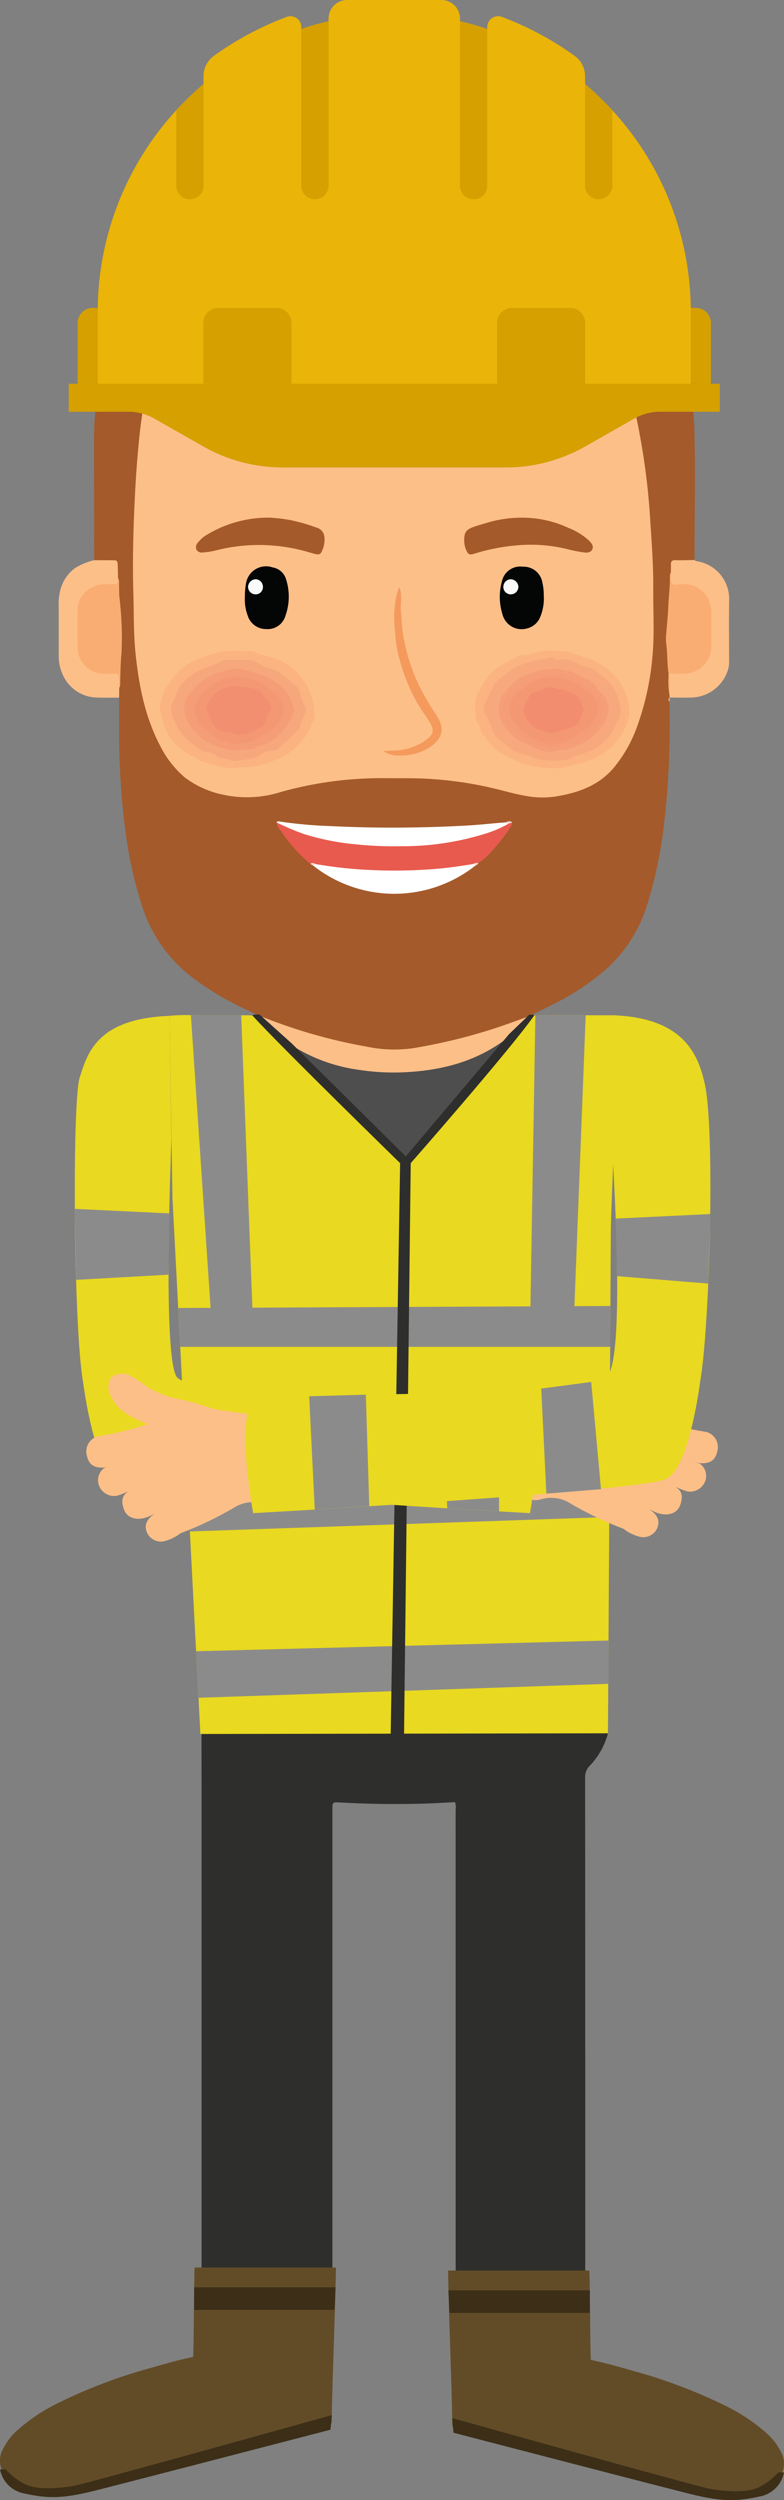
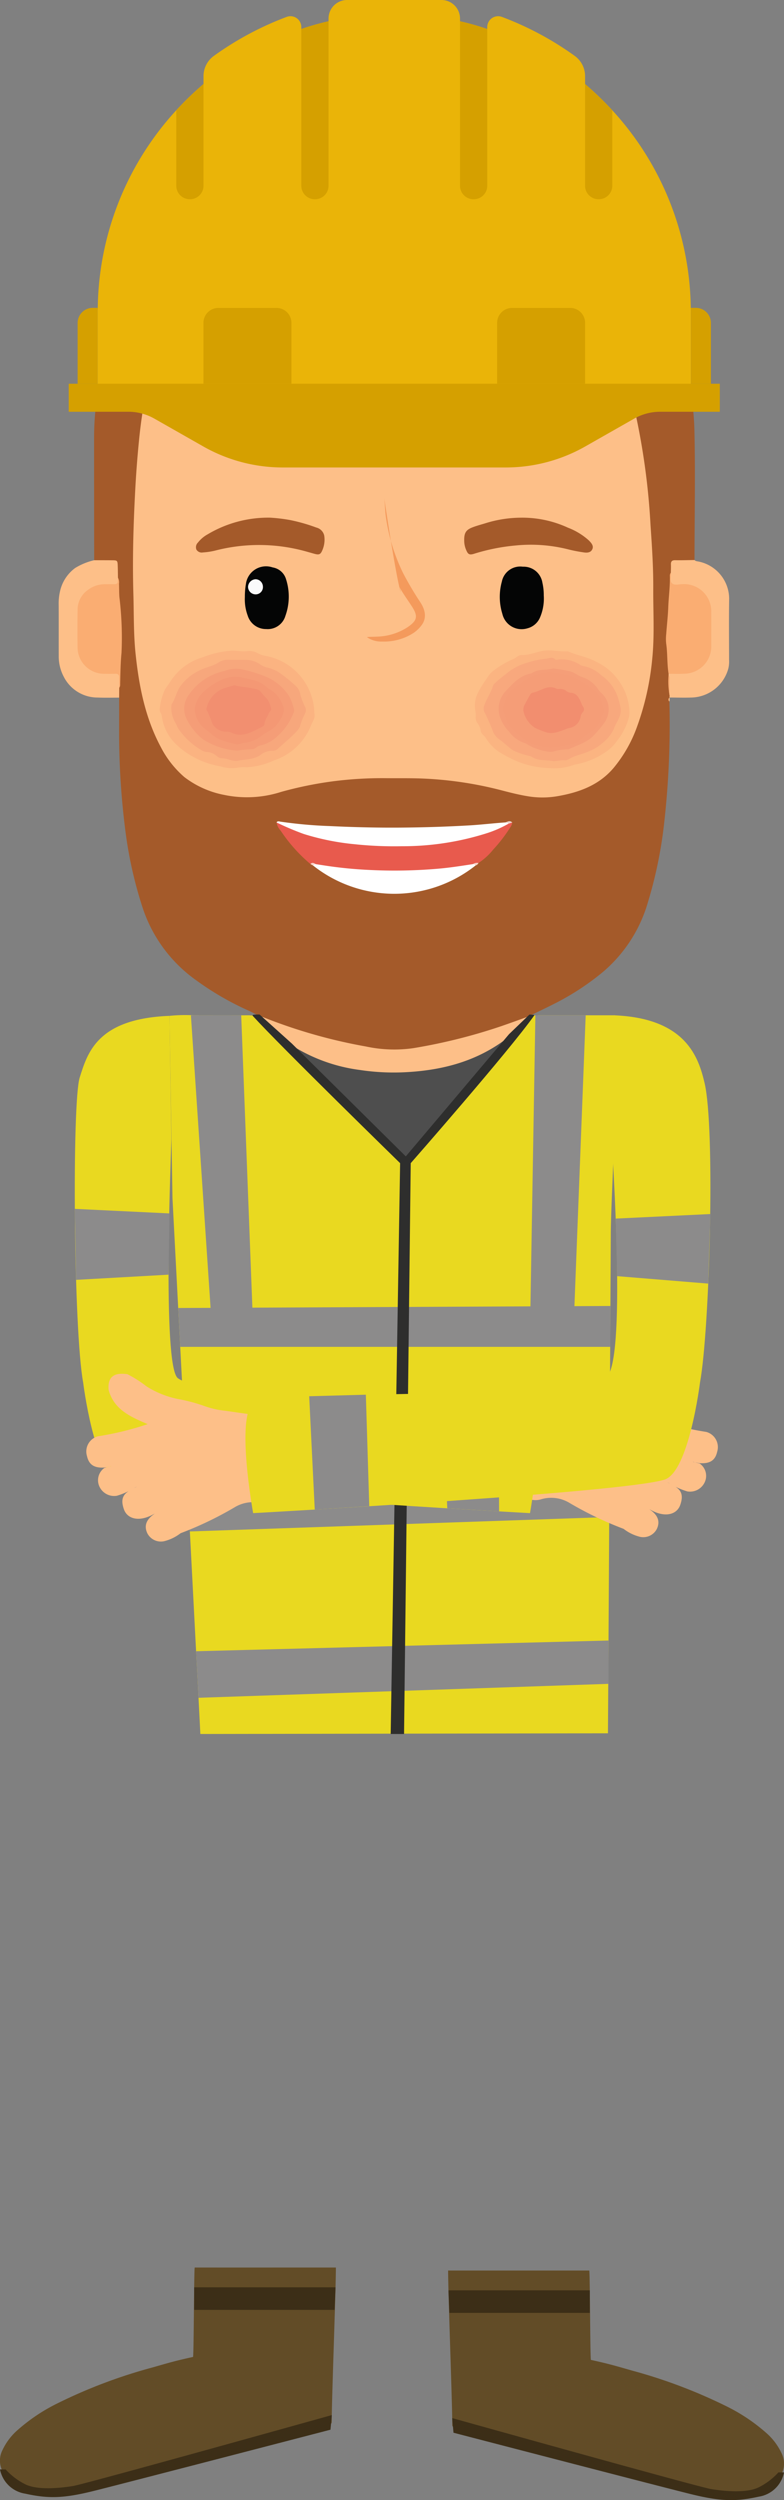
<svg xmlns="http://www.w3.org/2000/svg" id="Group_5643" data-name="Group 5643" width="134.511" height="428.572" viewBox="0 0 134.511 428.572">
  <rect x="0" y="0" width="134.511" height="428.572" fill="#808080" stroke="none" />
  <path id="Path_37" data-name="Path 37" d="M3150.415,1300.338c-.5.875-21.988,30.167-21.988,30.167l-23.09-32.8,12.659,1.9,21.272-1.9,8.736-2.649Z" transform="translate(-3060.578 -1119.334)" fill="#4e4e4e" />
  <path id="Path_38" data-name="Path 38" d="M3197.977,1314.513c.006-7.422.159-14.847-.016-22.266-.258-10.926-4.553-20.176-12.309-27.812a47.959,47.959,0,0,0-21.608-12.11,101.32,101.32,0,0,0-14.13-3,91.951,91.951,0,0,0-13.046-.541c-3.821.079-7.617.447-11.419.782a18.349,18.349,0,0,1-6.436-.326,6.4,6.4,0,0,1-4.87-4.575,4.338,4.338,0,0,1,.469-3.632c-.3-.241-.462.062-.634.184-7.555,5.32-12.428,12.4-14.014,21.586a22.05,22.05,0,0,0,.368,9.218,2.262,2.262,0,0,1-.289,1.816,38.257,38.257,0,0,0-4.958,16.28c-.084,1.19-.125,2.374-.121,3.561q0,10.432.017,20.864c.736.558,1.589.281,2.391.314,1.283.059,1.323.065,1.349,1.348a7.9,7.9,0,0,0,.093,1.394,31.814,31.814,0,0,1,.261,4.283c.247,3.456.643,6.924.107,10.4-.206,1.343.167,2.723-.15,4.071a2.067,2.067,0,0,0,.232,1.751q0,2.536-.005,5.07a132.056,132.056,0,0,0,1.116,18.079,71.415,71.415,0,0,0,2.966,13.014,24.729,24.729,0,0,0,9.111,12.266,49.693,49.693,0,0,0,9.036,5.232c.457.207.9.448,1.346.674a1.573,1.573,0,0,0,.955.677,86.093,86.093,0,0,0,21.028,5.567,18.23,18.23,0,0,0,5.371-.278,90.612,90.612,0,0,0,19-5.292,1.47,1.47,0,0,0,.952-.683c1.226-.6,2.461-1.181,3.679-1.8a44.152,44.152,0,0,0,8.4-5.462,24.572,24.572,0,0,0,7.759-11.969,74.94,74.94,0,0,0,2.685-12.651,151.1,151.1,0,0,0,1.006-21.779.853.853,0,0,1,.017-.674l.005-.017a.548.548,0,0,0,.178-.5,31.2,31.2,0,0,1-.062-3.331c.006-.131.006-.258.009-.385-.213-1.68-.116-3.38-.363-5.054a17.8,17.8,0,0,1,.193-3.657c.159-2.8.312-5.595.513-8.385.224-1.884.224-1.875,2.226-1.906C3196.927,1314.85,3197.525,1315,3197.977,1314.513Z" transform="translate(-3078.821 -1218.512)" fill="#a45a2a" />
  <path id="Path_39" data-name="Path 39" d="M3139.963,1269.923c-.011-.64-.013-1.278-.034-1.918-.037-1.06-.042-1.062-1.06-1.068-1-.009-1.991-.009-2.986-.011a10.984,10.984,0,0,0-3.266,1.337,6.772,6.772,0,0,0-2.614,4.079,9.318,9.318,0,0,0-.211,2.249c.017,2.915,0,5.833.009,8.75a7.432,7.432,0,0,0,.846,3.527,6.5,6.5,0,0,0,5.845,3.6c1.223.051,2.447.014,3.674.017l.014-1.68a3.477,3.477,0,0,0,.079-1.28c.011-1.377-.034-1.417-1.458-1.442-.5-.008-1.009.017-1.51-.037a4.222,4.222,0,0,1-3.943-4.357q-.073-2.97,0-5.94a4.291,4.291,0,0,1,4.37-4.394c.36-.017.723,0,1.08-.014C3140.029,1271.3,3140.116,1271.19,3139.963,1269.923Z" transform="translate(-3119.725 -1170.894)" fill="#fdbf88" />
  <path id="Path_40" data-name="Path 40" d="M3092.891,1286.416l0,.218c.25,1.153-.08,2.334.172,3.484l-.014.365c1.224.006,2.45.045,3.671.006a6.732,6.732,0,0,0,6.425-4.986,5.151,5.151,0,0,0,.124-1.5c0-3.493-.042-6.986.015-10.476a6.537,6.537,0,0,0-5.257-6.354c-.247-.051-.5-.043-.686-.258-1.1.014-2.2.053-3.306.031-.564-.012-.765.21-.742.748.017.462-.009.924-.015,1.385-.286,2.252-.286,2.252,1.909,2.289a4.374,4.374,0,0,1,4.708,4.626c.049,1.83.032,3.663.006,5.493a4.392,4.392,0,0,1-4.606,4.626C3094.489,1286.138,3093.633,1285.872,3092.891,1286.416Z" transform="translate(-2978.182 -1170.914)" fill="#fdbf88" />
  <path id="Path_41" data-name="Path 41" d="M3096.656,1275.241a.442.442,0,0,0-.017.674A1.365,1.365,0,0,0,3096.656,1275.241Z" transform="translate(-2981.796 -1155.655)" fill="#fdbf88" />
-   <path id="Path_42" data-name="Path 42" d="M3111.072,1337.751c1.278-.057,2.555-.045,3.833-.006,5.991-.065,11.985-.017,17.977-.02a1.624,1.624,0,0,1,1.207.36c.431.014.861.043,1.292.043q16.669,0,33.339.008c.42,0,.864-.13,1.258.147a12.784,12.784,0,0,1-3.136,5.581,2.731,2.731,0,0,0-.782,2.1q.03,48.73.017,97.46c0,.289,0,.578,0,.867-.015.728-.015.728-.847.819a1.306,1.306,0,0,1-.575.284c-5.247.116-10.493.034-15.74.036a1.539,1.539,0,0,1-1.008-.317c-.9-.011-1.8-.026-2.7-.028-1.359-.006-1.359,0-1.359-1.382q0-46.151-.006-92.3a3.034,3.034,0,0,0-.1-1.32c-1.751.085-3.5.2-5.26.252q-7.236.208-14.47-.193c-1.309-.071-1.312-.056-1.312,1.255v92.089c0,.289-.02.578.006.864.048.533-.108.776-.711.75-1.08-.042-2.162,0-3.24.009a2.136,2.136,0,0,1-1.535.337q-7.734.008-15.465,0c-.215-.031-.431-.04-.643-.073-.569-.082-.763-.479-.819-.986a13.98,13.98,0,0,1-.04-1.618q0-47.638,0-95.275c0-.434-.023-9.34-.006-9.77Z" transform="translate(-3065.67 -1041.16)" fill="#2e2e2d" />
  <path id="Path_43" data-name="Path 43" d="M3113.781,1370.423c-5.62,0-18.594,0-24.214,0,0,3.963.711,22.552.716,26.515,0,1.014,4.646,1.119,5.6,1.406,9.592,2.895,19.263,5.507,28.974,7.969,2.921.739,5.824,1.575,8.807,2.053.779.128,1.564.229,2.346.343a2.744,2.744,0,0,1,1.073.034l2.176-.022a19.779,19.779,0,0,0,4.006-.8,8.36,8.36,0,0,0,2.1-1.068,3.954,3.954,0,0,0,1.4-5.139,10.542,10.542,0,0,0-2.665-3.5,30.794,30.794,0,0,0-6.7-4.484,88.7,88.7,0,0,0-16.388-6.19c-2.9-.833-4-1.156-6.946-1.8C3113.937,1385.627,3113.909,1370.556,3113.781,1370.423Z" transform="translate(-3012.683 -981.204)" fill="#624c27" />
  <path id="Path_44" data-name="Path 44" d="M3100.666,1257.6a15.846,15.846,0,0,0-.8,2.988,87.5,87.5,0,0,0-1.368,9.057q-.434,4.347-.661,8.711c-.311,5.864-.479,11.731-.311,17.6.1,3.414.02,6.841.374,10.246.584,5.578,1.648,11.031,4.329,16.039a17.153,17.153,0,0,0,4.042,5.153,16.243,16.243,0,0,0,6.826,3.056,19.143,19.143,0,0,0,9.794-.518,64.833,64.833,0,0,1,8.864-1.81,65.644,65.644,0,0,1,9.042-.538c2.269.022,4.543-.029,6.807.082a64.332,64.332,0,0,1,13.187,2.026c1.459.379,2.92.748,4.413.991a15.2,15.2,0,0,0,5.154-.023c3.693-.649,7.09-1.887,9.6-4.878a23.35,23.35,0,0,0,3.98-7.009,46.9,46.9,0,0,0,2.6-11.538c.423-4.065.162-8.133.185-12.2.02-3.6-.219-7.2-.465-10.784a120.306,120.306,0,0,0-2.567-19.107,38.282,38.282,0,0,0-2.343-7.17,16.114,16.114,0,0,0-2.031-3.3,1.087,1.087,0,0,0-1.105-.445,88.508,88.508,0,0,0-17.752,3.929c-5.386,1.7-10.748,3.461-16.13,5.153a89.073,89.073,0,0,1-13.323,3.093,49.788,49.788,0,0,1-11.09.431,27.115,27.115,0,0,1-15.368-5.612,23.559,23.559,0,0,1-2.966-2.827C3101.335,1258.108,3101.145,1257.734,3100.666,1257.6Z" transform="translate(-3074.644 -1194.188)" fill="#fdbf88" />
  <path id="Path_45" data-name="Path 45" d="M3105.089,1294.559a15.555,15.555,0,0,0,4.363,4.277,28.658,28.658,0,0,0,12.563,4.83,38.934,38.934,0,0,0,8.175.376c5.955-.34,11.566-1.781,16.49-5.334a22.326,22.326,0,0,0,3.578-3.272,2.474,2.474,0,0,0,.608-.884c-1.523.544-3.04,1.1-4.569,1.626a95.429,95.429,0,0,1-15.045,3.756,23.152,23.152,0,0,1-8.144-.286,90.075,90.075,0,0,1-17.6-5.011A2.215,2.215,0,0,0,3105.089,1294.559Z" transform="translate(-3060.33 -1120.259)" fill="#fdbf88" />
  <path id="Path_46" data-name="Path 46" d="M3140.667,1289.791a10.939,10.939,0,0,0,2.538-2.317,25.532,25.532,0,0,0,2.89-3.754,1.793,1.793,0,0,0,.371-.884c-.314-.161-.586.031-.873.1a38.078,38.078,0,0,1-13.617,3.447,58.373,58.373,0,0,1-20.1-1.521,53.387,53.387,0,0,1-5.034-1.912c-.264-.1-.519-.269-.819-.119a2.739,2.739,0,0,0,.708,1.411,26.994,26.994,0,0,0,5.1,5.717c.447-.108.773.241,1.17.32a43.356,43.356,0,0,0,6.411.884,74.561,74.561,0,0,0,9.813.218,56.466,56.466,0,0,0,10.388-1.133C3139.967,1290.091,3140.318,1289.943,3140.667,1289.791Z" transform="translate(-3058.577 -1141.85)" fill="#e85a4d" />
  <path id="Path_47" data-name="Path 47" d="M3094.43,1285.016c.9,0,1.8.037,2.7-.014a4.673,4.673,0,0,0,4.626-4.572c-.009-1.977.019-3.958-.009-5.935a4.651,4.651,0,0,0-4.909-4.844c-.629-.014-1.408.295-1.859-.193-.394-.43-.07-1.178-.161-1.779a.863.863,0,0,0-.17.609c.051,1.762-.207,3.507-.272,5.263-.056,1.538-.238,3.071-.348,4.606a7.724,7.724,0,0,0-.018,1.612C3094.269,1281.512,3094.147,1283.28,3094.43,1285.016Z" transform="translate(-2979.721 -1169.514)" fill="#faad72" />
  <path id="Path_48" data-name="Path 48" d="M3136.606,1267.984c-.008.179-.028.36-.025.538.012.411-.187.584-.589.578-.538-.009-1.076.006-1.614,0a4.816,4.816,0,0,0-2.989,1.023,4.156,4.156,0,0,0-1.708,3.433c-.034,2.153-.042,4.308,0,6.462a4.538,4.538,0,0,0,4.485,4.436c.683.017,1.366.009,2.048,0a.51.51,0,0,1,.589.584c0,.611.013,1.221.022,1.83a.932.932,0,0,0,.161-.609c.04-1.788.054-3.575.229-5.363a57.352,57.352,0,0,0-.366-9.617c-.05-.751-.037-1.5-.065-2.258A1.647,1.647,0,0,0,3136.606,1267.984Z" transform="translate(-3116.368 -1168.954)" fill="#faad72" />
  <path id="Path_49" data-name="Path 49" d="M3106.26,1282.916a47.931,47.931,0,0,0,4.654,1.974,42.63,42.63,0,0,0,8.75,1.76,64.752,64.752,0,0,0,8.079.343,47.71,47.71,0,0,0,14.849-2.312,19.53,19.53,0,0,0,3.439-1.535c.009-.416-.249-.289-.473-.235-2.116.139-4.218.4-6.334.518q-5.494.314-10.988.365c-4.278.048-8.555-.048-12.827-.255a76.616,76.616,0,0,1-8.473-.757C3106.708,1282.746,3106.436,1282.627,3106.26,1282.916Z" transform="translate(-3058.813 -1141.933)" fill="#fff" />
  <path id="Path_50" data-name="Path 50" d="M3135.678,1285.363c-1.949.3-3.9.609-5.858.779a86.6,86.6,0,0,1-12.15.213,72.054,72.054,0,0,1-7.484-.756c-.5-.079-.992-.15-1.488-.227-.249-.108-.476-.173-.453.238a22.458,22.458,0,0,0,27.88-.014C3136.151,1285.179,3135.91,1285.281,3135.678,1285.363Z" transform="translate(-3054.527 -1137.239)" fill="#fff" />
  <path id="Path_51" data-name="Path 51" d="M3096.691,1277.36q.01-1.393.017-2.788a.82.82,0,0,0-.189-.7A13.142,13.142,0,0,0,3096.691,1277.36Z" transform="translate(-2981.813 -1158.156)" fill="#faad72" />
  <path id="Path_52" data-name="Path 52" d="M3106.025,1282.925c.164.062.371.045.473.235l.669-.224C3106.787,1282.557,3106.4,1282.758,3106.025,1282.925Z" transform="translate(-3019.278 -1141.948)" fill="#edd5ce" />
  <path id="Path_53" data-name="Path 53" d="M3118.382,1285.7c.094-.19.283-.2.453-.238-.3-.2-.6-.36-.91-.023Z" transform="translate(-3064.664 -1137.325)" fill="#f9d5cb" />
  <path id="Path_54" data-name="Path 54" d="M3108.071,1285.445c.164.048.354.046.448.232a.719.719,0,0,0,.49-.416A1.164,1.164,0,0,0,3108.071,1285.445Z" transform="translate(-3026.92 -1137.321)" fill="#f7d1c5" />
  <path id="Path_55" data-name="Path 55" d="M3144.549,1283.22a10.2,10.2,0,0,0-8.286-9.909,4.463,4.463,0,0,1-1.512-.519,2.857,2.857,0,0,0-1.763-.309c-.889.113-1.759-.107-2.651-.082a16.689,16.689,0,0,0-4.975,1.144,9.772,9.772,0,0,0-5.348,3.892c-.366.572-.783,1.113-1.139,1.689a11.144,11.144,0,0,0-.866,3.286.955.955,0,0,0,.152.615,2.194,2.194,0,0,1,.216.606,8.174,8.174,0,0,0,2.17,4.544,13.377,13.377,0,0,0,3.012,2.312,14.548,14.548,0,0,0,4.923,1.75,6.124,6.124,0,0,0,3.064.193,5.56,5.56,0,0,1,1.361-.042,12.833,12.833,0,0,0,4.728-1.179,10.338,10.338,0,0,0,6.312-5.935C3144.226,1284.54,3144.748,1283.9,3144.549,1283.22Z" transform="translate(-3090.612 -1160.863)" fill="#fbb381" />
  <path id="Path_56" data-name="Path 56" d="M3125.458,1282.781a9.63,9.63,0,0,0-1.623-4.9,9.8,9.8,0,0,0-4.059-3.541c-1.564-.878-3.315-1.091-4.9-1.807-1.238.1-2.45-.213-3.714-.139-1.458.088-2.745.847-4.2.776-.522-.023-.887.439-1.34.649a16.112,16.112,0,0,0-3.595,2.113,4.573,4.573,0,0,0-1.028,1.238,16.664,16.664,0,0,0-1.7,2.825,5.123,5.123,0,0,0-.26,2.895,3.355,3.355,0,0,1,.037.861,1.714,1.714,0,0,0,.314,1.111,2.6,2.6,0,0,1,.552,1.272c.046.572.576.8.844,1.215a7.906,7.906,0,0,0,2.173,2.348,21.792,21.792,0,0,0,3.014,1.609,15.8,15.8,0,0,0,5.7,1.249,9.75,9.75,0,0,0,4.116-.51,3.229,3.229,0,0,1,.731-.17,13.523,13.523,0,0,0,4.774-2.014,7.348,7.348,0,0,0,2-1.929,11.215,11.215,0,0,0,2.108-4.187A4.7,4.7,0,0,0,3125.458,1282.781Z" transform="translate(-3017.466 -1160.888)" fill="#fbb481" />
  <path id="Path_57" data-name="Path 57" d="M3130.118,1264.351a20.329,20.329,0,0,0-10.73,2.873,5.435,5.435,0,0,0-1.635,1.391,1.11,1.11,0,0,0-.272,1.2,1.054,1.054,0,0,0,1.116.5,11.889,11.889,0,0,0,2.125-.323,30,30,0,0,1,15.955.261c.382.1.759.218,1.141.317.68.178.949.085,1.219-.51a4.549,4.549,0,0,0,.379-2.635,1.838,1.838,0,0,0-1.374-1.385,29.71,29.71,0,0,0-4.448-1.272A28.328,28.328,0,0,0,3130.118,1264.351Z" transform="translate(-3083.788 -1175.614)" fill="#a45a2a" />
  <path id="Path_58" data-name="Path 58" d="M3101.146,1268.247a4.024,4.024,0,0,0,.351,1.677c.309.734.564.853,1.332.62a33.8,33.8,0,0,1,7.17-1.427,26.194,26.194,0,0,1,8.992.668,25.3,25.3,0,0,0,2.535.5c.575.1,1.244.127,1.561-.445.36-.648-.139-1.158-.57-1.6a11.446,11.446,0,0,0-3.575-2.173,18.69,18.69,0,0,0-8.056-1.714,20.749,20.749,0,0,0-6.051.94c-.787.244-1.595.448-2.357.753C3101.429,1266.468,3101.124,1267.012,3101.146,1268.247Z" transform="translate(-3021.502 -1175.612)" fill="#a45a2a" />
  <path id="Path_59" data-name="Path 59" d="M3111.663,1272.247a9.264,9.264,0,0,0-.232-2.167,3.252,3.252,0,0,0-3.354-2.759,3.217,3.217,0,0,0-3.606,2.558,9.8,9.8,0,0,0,.088,5.529,3.388,3.388,0,0,0,4.258,2.487,3.222,3.222,0,0,0,2.21-1.889A8.211,8.211,0,0,0,3111.663,1272.247Z" transform="translate(-3018.369 -1170.176)" fill="#040505" />
  <path id="Path_60" data-name="Path 60" d="M3119.563,1272.53a8.026,8.026,0,0,0,.484,3.172,3.279,3.279,0,0,0,3.179,2.317,3.163,3.163,0,0,0,3.3-2.281,9.705,9.705,0,0,0,.108-6.246,2.872,2.872,0,0,0-2.3-2.04,3.483,3.483,0,0,0-4.589,2.824A13.1,13.1,0,0,0,3119.563,1272.53Z" transform="translate(-3077.553 -1170.184)" fill="#040505" />
-   <path id="Path_61" data-name="Path 61" d="M3112.991,1268.54a9.827,9.827,0,0,0-.717,2.878,12.36,12.36,0,0,0-.156,2.669,41.125,41.125,0,0,0,.43,4.81,32.015,32.015,0,0,0,3.312,9.187c.638,1.173,1.434,2.238,2.153,3.354,1.082,1.683.935,2.408-.737,3.555a10.108,10.108,0,0,1-5.283,1.62c-.558.037-1.122.006-1.7.085a4.225,4.225,0,0,0,2.6.756,9.335,9.335,0,0,0,5.414-1.484,5.775,5.775,0,0,0,1.326-1.261c.861-1.091.815-2.448-.128-3.915a55.986,55.986,0,0,1-3.017-5.1,32.281,32.281,0,0,1-2.9-9.32c-.193-1.156-.185-2.369-.323-3.53C3113.1,1271.464,3113.577,1270.061,3112.991,1268.54Z" transform="translate(-3044.474 -1167.936)" fill="#f49a5c" />
+   <path id="Path_61" data-name="Path 61" d="M3112.991,1268.54c.638,1.173,1.434,2.238,2.153,3.354,1.082,1.683.935,2.408-.737,3.555a10.108,10.108,0,0,1-5.283,1.62c-.558.037-1.122.006-1.7.085a4.225,4.225,0,0,0,2.6.756,9.335,9.335,0,0,0,5.414-1.484,5.775,5.775,0,0,0,1.326-1.261c.861-1.091.815-2.448-.128-3.915a55.986,55.986,0,0,1-3.017-5.1,32.281,32.281,0,0,1-2.9-9.32c-.193-1.156-.185-2.369-.323-3.53C3113.1,1271.464,3113.577,1270.061,3112.991,1268.54Z" transform="translate(-3044.474 -1167.936)" fill="#f49a5c" />
  <path id="Path_62" data-name="Path 62" d="M3129.857,1290.275c1.436-.323,2.995-.17,4.249-1.226a3.307,3.307,0,0,1,1.842-.51,1.21,1.21,0,0,0,.79-.27c1.116-1.065,2.349-2.008,3.385-3.158a2.2,2.2,0,0,0,.47-.716,11.172,11.172,0,0,1,.855-2.187,1.306,1.306,0,0,0-.054-1.348,10.068,10.068,0,0,1-.807-2.3,2.374,2.374,0,0,0-.666-1.079,23.742,23.742,0,0,0-3.1-2.487,6.949,6.949,0,0,0-1.764-.7,3.534,3.534,0,0,1-1.264-.538,4.206,4.206,0,0,0-2.618-.788c-.861-.029-1.728.011-2.589-.011a3.025,3.025,0,0,0-1.867.391c-1.1.751-2.464.889-3.6,1.552a8.446,8.446,0,0,0-3.189,2.785c-.544.915-.757,2.011-1.365,2.912-.017.026-.009.068-.014.1a5.032,5.032,0,0,0,.714,3.128c.185.309.275.648.476.952a12.5,12.5,0,0,0,4.139,3.768,1.624,1.624,0,0,0,.717.207,2.835,2.835,0,0,1,1.745.706,1.387,1.387,0,0,0,.977.38C3128.179,1289.854,3128.962,1290.372,3129.857,1290.275Z" transform="translate(-3089.134 -1159.845)" fill="#f7a77c" />
  <path id="Path_63" data-name="Path 63" d="M3111.163,1290.51c.754.119,1.479-.187,2.241-.1.4.045.844-.346,1.275-.53,1.017-.433,2.113-.637,3.114-1.141a7.16,7.16,0,0,0,1.974-1.233,6.724,6.724,0,0,0,2.022-2.467c.371-1.167,1.337-2.108,1.184-3.49a13.352,13.352,0,0,0-.711-2.547,7.6,7.6,0,0,0-2.6-3.161,6.255,6.255,0,0,0-3.116-1.6,1.875,1.875,0,0,1-.686-.3,5.671,5.671,0,0,0-3.677-.8c-.141.011-.351.062-.417-.009-.535-.575-1.138-.161-1.7-.133a14.96,14.96,0,0,0-3.2.691,9.463,9.463,0,0,0-3.354,1.734c-.691.552-1.407,1.073-2.048,1.694a1.226,1.226,0,0,0-.387.5c-.354,1.173-1.086,2.173-1.493,3.32a1.478,1.478,0,0,0,.065,1.318,31.064,31.064,0,0,1,1.449,3.312,3.2,3.2,0,0,0,1.262,1.4c.748.552,1.382,1.23,2.184,1.748a12.9,12.9,0,0,0,2.5.878c.2.082.45.062.615.175C3108.73,1290.518,3109.985,1290.32,3111.163,1290.51Z" transform="translate(-3016.479 -1160.07)" fill="#f8a87d" />
-   <path id="Path_64" data-name="Path 64" d="M3105.652,1269.411a1.264,1.264,0,0,0,1.306,1.258,1.307,1.307,0,0,0,1.277-1.308,1.368,1.368,0,0,0-1.326-1.283A1.322,1.322,0,0,0,3105.652,1269.411Z" transform="translate(-3019.294 -1168.785)" fill="#fafafb" />
  <path id="Path_65" data-name="Path 65" d="M3122.432,1270.674a1.246,1.246,0,0,0,1.246-1.329,1.3,1.3,0,0,0-1.226-1.269,1.364,1.364,0,0,0-1.325,1.3A1.3,1.3,0,0,0,3122.432,1270.674Z" transform="translate(-3078.568 -1168.786)" fill="#fafafb" />
  <path id="Path_66" data-name="Path 66" d="M3128.351,1287.553a14.3,14.3,0,0,1,2.564-.247c.518-.008.841-.555,1.348-.634a6.072,6.072,0,0,0,2.9-1.544,10.277,10.277,0,0,0,2.89-4.193.681.681,0,0,0,.04-.419,9.333,9.333,0,0,0-.841-2.306,8.909,8.909,0,0,0-4.375-3.5,25.3,25.3,0,0,0-4-1.161,5.539,5.539,0,0,0-2.745.343,9.873,9.873,0,0,0-6.02,3.983,3.98,3.98,0,0,0-.309,4.516,9.98,9.98,0,0,0,2.716,3.249A12.673,12.673,0,0,0,3128.351,1287.553Z" transform="translate(-3087.64 -1158.867)" fill="#f59d77" />
  <path id="Path_67" data-name="Path 67" d="M3109.507,1273.474c-1.195.377-2.572.011-3.691.847-1.954.32-3.2,1.7-4.436,3.043a4.418,4.418,0,0,0-1.042,4.272,6.636,6.636,0,0,0,1.629,2.691,5.252,5.252,0,0,0,2.554,1.9,2.156,2.156,0,0,1,.581.283,9.6,9.6,0,0,0,3.612,1.241,2.052,2.052,0,0,0,.853-.034,8.29,8.29,0,0,1,2.326-.359.627.627,0,0,0,.317-.034c1.53-.748,3.252-1.156,4.425-2.536a19.425,19.425,0,0,0,1.583-1.892,4.008,4.008,0,0,0,.824-2.49,3.69,3.69,0,0,0-1.135-2.6,4.848,4.848,0,0,1-.83-.98,5.335,5.335,0,0,0-2.675-1.9c-.663-.235-1.238-.742-1.907-.929A28.655,28.655,0,0,0,3109.507,1273.474Z" transform="translate(-3014.61 -1158.893)" fill="#f59e78" />
  <path id="Path_68" data-name="Path 68" d="M3119.86,1279.521a4.513,4.513,0,0,0,1.963,3.555,11.45,11.45,0,0,1,.92.742c1.157,1.08,2.673,1.32,4.109,1.725.453.128.92-.13,1.368-.215a5.652,5.652,0,0,0,2.886-1.065c.83-.751,1.969-1.031,2.714-1.924a7.842,7.842,0,0,0,1.09-1.719,2.068,2.068,0,0,0,.009-1.862,5.092,5.092,0,0,0-2.34-2.711,1.21,1.21,0,0,1-.349-.252c-1.229-1.2-2.841-1.346-4.4-1.708a5.681,5.681,0,0,0-3.629.541,11.94,11.94,0,0,0-2.824,1.932A4.686,4.686,0,0,0,3119.86,1279.521Z" transform="translate(-3086.443 -1157.974)" fill="#f49874" />
  <path id="Path_69" data-name="Path 69" d="M3108.623,1273.707a7.931,7.931,0,0,0-4.394,1.468c-.549.4-1.122.77-1.668,1.176a4.311,4.311,0,0,0-1.686,2.416,4.988,4.988,0,0,1-.291.918c-.057.128-.142.311-.094.4.561,1.068.606,2.382,1.575,3.252,1.2,1.073,2.32,2.294,3.9,2.762a8.016,8.016,0,0,0,3.45.467,17.192,17.192,0,0,0,3.456-.728,1.817,1.817,0,0,0,.759-.385,20.551,20.551,0,0,1,2.311-1.745,3.555,3.555,0,0,0,1.448-2.258c.005-.034,0-.079.023-.1.835-.847.3-1.737.08-2.617a3.442,3.442,0,0,0-1.533-2.116,30.585,30.585,0,0,0-2.861-1.884A13.508,13.508,0,0,0,3108.623,1273.707Z" transform="translate(-3014.263 -1158.466)" fill="#f59d77" />
  <path id="Path_70" data-name="Path 70" d="M3125.432,1274.492c-.456.133-.94.258-1.413.411a4.654,4.654,0,0,0-3.36,3.5c-.025.1-.057.243-.009.309a15.884,15.884,0,0,1,.989,2.354,2.734,2.734,0,0,0,2.352,1.394,2.3,2.3,0,0,1,.742.079c2.068,1.082,3.731-.1,5.467-.932a.6.6,0,0,0,.388-.473c.026-.688.493-1.181.708-1.782.116-.326.561-.53.4-.946a4.112,4.112,0,0,0-.663-1.569,11.739,11.739,0,0,1-1.074-1.2c-.356-.485-1.031-.518-1.549-.632C3127.444,1274.8,3126.429,1274.781,3125.432,1274.492Z" transform="translate(-3085.206 -1157.027)" fill="#f28f70" />
-   <path id="Path_71" data-name="Path 71" d="M3107.944,1285.582a9.442,9.442,0,0,0,3.991-1.249c.694-.436,1.34-.963,2.048-1.385a4.044,4.044,0,0,0,1.94-2.969,3.313,3.313,0,0,0-1.3-3.125c-.558-.445-1.173-.819-1.708-1.3-1.011-.912-2.36-.972-3.569-1.388-1.47-.507-2.844.019-4.17.5a7.253,7.253,0,0,0-1.932,1.346c-.5.408-1.127.62-1.521,1.172a3.759,3.759,0,0,0,.418,5.261,19.369,19.369,0,0,0,2.6,2.085A12.681,12.681,0,0,0,3107.944,1285.582Z" transform="translate(-3013.424 -1158.009)" fill="#f49874" />
  <path id="Path_72" data-name="Path 72" d="M3101.675,1278.638a4.608,4.608,0,0,0,1.972,2.923,12.757,12.757,0,0,0,1.683.689c1.249.513,2.383.009,3.527-.405a5.364,5.364,0,0,1,.6-.22,2.37,2.37,0,0,0,2.071-2.108,1.643,1.643,0,0,1,.369-.648.694.694,0,0,0,.1-.8c-.36-.5-.464-1.113-.822-1.62a1.653,1.653,0,0,0-1.368-.887,1.342,1.342,0,0,1-.779-.317,1.687,1.687,0,0,0-1.11-.34,1.115,1.115,0,0,1-.533-.028c-1.556-.8-2.765.464-4.147.685a.706.706,0,0,0-.394.34c-.377.651-.739,1.312-1.077,1.983A2.8,2.8,0,0,0,3101.675,1278.638Z" transform="translate(-3011.886 -1156.811)" fill="#f28e6f" />
-   <path id="Path_73" data-name="Path 73" d="M3112.862,1310.7" transform="translate(-3044.345 -1090.665)" fill="#22a28c" />
  <path id="Path_74" data-name="Path 74" d="M3176.219,1294.545c-3.805,0-9.318,0-13.122,0a1.829,1.829,0,0,1-1.05-.122,2.183,2.183,0,0,0-.78.374c-1.427,1.1-2.1,2.867-3.549,3.96-3.833,3.583-15.547,19.886-17.481,20.634-1.944.139-8.921-9.314-12.935-12.824-4.555-3.473-6.331-6.487-9.906-9.875a12.259,12.259,0,0,0-1.906-1.889,1.735,1.735,0,0,0-.748-.372,2.267,2.267,0,0,1-1.165.113q-4.8.013-9.6,0a27.268,27.268,0,0,0-4.169.094l.516,31.231c.022.612,4.776,91.262,4.779,91.874l69.934-.119c.014-.144.5-85.811.49-85.953.071-5.142.5-11.578.5-16.719C3176.041,1308.806,3176.225,1300.693,3176.219,1294.545Z" transform="translate(-3070.731 -1120.501)" fill="#e9d920" />
  <path id="Path_75" data-name="Path 75" d="M3125.576,1371.621h-24.248l.157,3.868h24.092Z" transform="translate(-3024.384 -979.01)" fill="#3c2e17" />
  <path id="Path_76" data-name="Path 76" d="M3146.491,1388.666a5.215,5.215,0,0,1-4.323,4.155c-3.915.867-6.521.833-11.68-.442s-40.7-10.518-40.7-10.518l-.226-2.51s42.154,11.782,44.344,12.153c2.238.377,6.176.768,8.281-.3a11.524,11.524,0,0,0,3.345-2.541Z" transform="translate(-3011.981 -964.841)" fill="#3c2e17" />
  <path id="Path_77" data-name="Path 77" d="M3150.116,1370.241c5.623.005,18.594,0,24.218,0,0,3.963-.714,22.552-.717,26.515,0,1.014-4.647,1.119-5.6,1.408-9.595,2.892-19.264,5.5-28.974,7.966-2.924.742-5.827,1.575-8.81,2.057-.779.125-1.563.227-2.346.34a2.783,2.783,0,0,0-1.07.034l-2.179-.02a19.727,19.727,0,0,1-4-.8,8.334,8.334,0,0,1-2.107-1.065,3.957,3.957,0,0,1-1.4-5.141,10.471,10.471,0,0,1,2.663-3.493,30.688,30.688,0,0,1,6.7-4.484,88.183,88.183,0,0,1,16.385-6.189c2.9-.833,4-1.156,6.947-1.8C3149.96,1385.447,3149.988,1370.374,3150.116,1370.241Z" transform="translate(-3116.706 -981.54)" fill="#624c27" />
  <path id="Path_78" data-name="Path 78" d="M3116.728,1371.438h24.249l-.157,3.869h-24.092Z" transform="translate(-3083.412 -979.344)" fill="#3c2e17" />
  <path id="Path_79" data-name="Path 79" d="M3116.955,1388.483a5.217,5.217,0,0,0,4.32,4.156c3.915.864,6.521.833,11.68-.445s40.7-10.518,40.7-10.518l.229-2.507s-42.154,11.779-44.346,12.15c-2.238.376-6.176.767-8.281-.3a11.524,11.524,0,0,1-3.343-2.538Z" transform="translate(-3116.954 -965.175)" fill="#3c2e17" />
  <path id="Path_80" data-name="Path 80" d="M3111.086,1294.465l-1.964,50.649-7.546,1.1.879-51.736Z" transform="translate(-3010.599 -1120.42)" fill="#8c8b8b" />
  <path id="Path_81" data-name="Path 81" d="M3121.741,1294.465l3.484,51.746h7.127l-1.98-51.736Z" transform="translate(-3088.988 -1120.42)" fill="#8c8b8b" />
  <path id="Path_82" data-name="Path 82" d="M3174.233,1312.054l-74.155.347.348,6.66H3174.2Z" transform="translate(-3069.501 -1088.183)" fill="#8c8b8b" />
  <path id="Path_83" data-name="Path 83" d="M3172.625,1322.6v6.3l-72.219,2.485-.351-6.733" transform="translate(-3067.829 -1068.86)" fill="#8c8b8b" />
  <path id="Path_84" data-name="Path 84" d="M3170.952,1332.3v7.425l-70.346,2.391-.413-7.979" transform="translate(-3066.547 -1051.08)" fill="#8c8b8b" />
  <g id="Group_33" data-name="Group 33" transform="translate(43.327 173.909)">
    <path id="Path_85" data-name="Path 85" d="M3130.681,1417.751l1.144-97.851s16.875-19.215,21.209-25.348c.088-.125-.847-.125-.847-.125l-3.5,3.365-17.708,20.946-19.538-19.334-5.538-4.977s-1.462-.085-1.187.218c4.886,5.348,25.289,25.254,25.289,25.254l-1.618,97.851Z" transform="translate(-3104.684 -1294.417)" fill="#2e2e2d" />
  </g>
  <g id="Group_35" data-name="Group 35" transform="translate(12.83 174.138)">
    <path id="Path_86" data-name="Path 86" d="M3093.577,1338.388c.686-.073,1.365-.213,2.051-.309a1.628,1.628,0,0,1,1.124.1,3.252,3.252,0,0,0,1.924-.051,6.088,6.088,0,0,1,4.838.683,60.339,60.339,0,0,0,9.229,4.416,7.452,7.452,0,0,0,2.555,1.295,2.613,2.613,0,0,0,3.143-1.283c.581-1.235.225-2.3-1.107-3.255a2.556,2.556,0,0,0-.465-.329c2.643,1.756,4.977,1.278,5.6-.561.595-1.756.175-2.688-1.567-3.49-.255-.227-.629-.25-1.008-.6a1.838,1.838,0,0,0,.326.241,2.888,2.888,0,0,1,.711.374,12.522,12.522,0,0,0,2.736,1.187,2.773,2.773,0,0,0,2.963-1.519,2.571,2.571,0,0,0-.822-3.249c-.263-.074-.53-.142-.79-.224-.1-.02-.243.025-.3-.037-.078-.088-.056-.125,0-.039a.163.163,0,0,0,.182.059c.266.037.523.11.79.159,1.827.147,2.765-.439,3.1-1.938a2.7,2.7,0,0,0-1.867-3.41,51.178,51.178,0,0,1-8.534-2.079c2.889-1.247,5.753-2.45,6.693-5.847.2-2.19-.835-3.063-3.218-2.717a19.913,19.913,0,0,0-3.294,2.1,16.075,16.075,0,0,1-5.433,2.165,28.986,28.986,0,0,0-4.239,1.1,15.013,15.013,0,0,1-3.923.906c-3.04.456-6.084.861-9.136,1.238" transform="translate(-3018.578 -1255.285)" fill="#fdbf88" />
    <g id="Group_34" data-name="Group 34" transform="translate(0)">
      <path id="Path_87" data-name="Path 87" d="M3121.046,1315.6c.015,1.5-1.645,39.058,1.137,41.024,2.66,1.881,11.215,1.886,19.254,2.264,16.5.773,38.875.252,41.147,2.065,2.98,2.379,0,18.792,0,18.792s-63.129-3.442-70.562-5.739c-4.209-1.3-6.1-16.643-6.1-16.643-1.657-8.989-1.923-48.127-.592-52.3s2.952-10.082,15.4-10.563" transform="translate(-3104.482 -1294.499)" fill="#e9d920" />
    </g>
  </g>
  <g id="Group_37" data-name="Group 37" transform="translate(14.826 174.044)">
    <path id="Path_88" data-name="Path 88" d="M3154.668,1338.652c-.689-.073-1.369-.212-2.052-.309a1.616,1.616,0,0,0-1.127.1,3.261,3.261,0,0,1-1.92-.048,6.088,6.088,0,0,0-4.839.68,60.145,60.145,0,0,1-9.229,4.419,7.5,7.5,0,0,1-2.555,1.295,2.613,2.613,0,0,1-3.145-1.283c-.583-1.235-.224-2.3,1.1-3.255a2.719,2.719,0,0,1,.468-.331c-2.646,1.756-4.977,1.28-5.6-.561-.594-1.754-.175-2.686,1.567-3.488.258-.229.63-.249,1.012-.6a1.97,1.97,0,0,1-.329.241,2.723,2.723,0,0,0-.711.374,12.463,12.463,0,0,1-2.733,1.184,2.781,2.781,0,0,1-2.967-1.515,2.577,2.577,0,0,1,.824-3.252c.261-.073.527-.141.791-.224.1-.02.241.026.3-.034.08-.088.054-.127.006-.042a.153.153,0,0,1-.181.06c-.267.036-.524.113-.791.161-1.829.145-2.767-.439-3.107-1.938a2.7,2.7,0,0,1,1.87-3.41,51.2,51.2,0,0,0,8.533-2.082c-2.89-1.247-5.75-2.448-6.694-5.844-.2-2.193.838-3.062,3.22-2.719a20.156,20.156,0,0,1,3.295,2.1,16.06,16.06,0,0,0,5.431,2.165,28.874,28.874,0,0,1,4.24,1.107,15.021,15.021,0,0,0,3.924.907c3.037.456,6.085.861,9.136,1.238" transform="translate(-3119.347 -1254.71)" fill="#fdbf88" />
    <g id="Group_36" data-name="Group 36" transform="translate(27.283)">
      <path id="Path_89" data-name="Path 89" d="M3156.883,1315.658c-.011,1.5,2.711,39.348-1.136,41.024-2.985,1.3-11.212,1.886-19.254,2.264-16.5.773-38.873.252-41.147,2.065-2.977,2.379,0,18.792,0,18.792s63.133-3.442,70.566-5.739c4.206-1.3,6.1-16.643,6.1-16.643,1.655-8.988,2.638-43.554.782-51.367-1.012-4.261-3.1-11.107-15.547-11.589" transform="translate(-3094.023 -1294.465)" fill="#e9d920" />
    </g>
  </g>
  <path id="Path_90" data-name="Path 90" d="M3110.269,1306.491l-16.246.781.248,9.868,15.626,1.276Z" transform="translate(-2988.385 -1098.38)" fill="#8c8b8b" />
  <path id="Path_91" data-name="Path 91" d="M3126.785,1306.178l16.246.781-.163,10.5-15.862.888Z" transform="translate(-3113.953 -1098.953)" fill="#8c8b8b" />
  <path id="Path_92" data-name="Path 92" d="M3124.4,1317.423l.585,19.107-9.352.587-.953-19.428Z" transform="translate(-3061.631 -1078.343)" fill="#8c8b8b" />
-   <path id="Path_93" data-name="Path 93" d="M3109.226,1316.652l1.676,18.38-9.368.767-.884-18.011Z" transform="translate(-3007.792 -1079.756)" fill="#8c8b8b" />
  <path id="Path_94" data-name="Path 94" d="M3115.758,1323.636l.01,2.4-8.888-.527-.06-1.233Z" transform="translate(-3030.139 -1066.955)" fill="#8c8b8b" />
  <path id="Path_95" data-name="Path 95" d="M3095.2,1300.35V1285.04a6.3,6.3,0,0,1,.029-.737,50.963,50.963,0,0,1,13.472-33.874,53.805,53.805,0,0,1,4.668-4.5,51.143,51.143,0,0,1,16.781-9.425,44.65,44.65,0,0,1,4.672-1.328,48.443,48.443,0,0,1,22.558,0,44.687,44.687,0,0,1,4.671,1.328,51.143,51.143,0,0,1,16.781,9.425,53.982,53.982,0,0,1,4.671,4.5,50.979,50.979,0,0,1,13.47,33.874,6.353,6.353,0,0,1,.029.737v15.311Z" transform="translate(-3078.456 -1231.531)" fill="#eab408" />
  <path id="Path_96" data-name="Path 96" d="M3093.453,1256.248v4.8h10.221a9.066,9.066,0,0,1,4.481,1.184l8.379,4.762a27.63,27.63,0,0,0,13.647,3.606h38.251a27.627,27.627,0,0,0,13.646-3.606l8.379-4.762a9.078,9.078,0,0,1,4.482-1.184h10.221v-4.8Z" transform="translate(-3081.66 -1190.465)" fill="#d5a000" />
  <path id="Path_97" data-name="Path 97" d="M3131.929,1251.659h-9.966a2.563,2.563,0,0,0-2.564,2.563v10.436h15.094v-10.436A2.563,2.563,0,0,0,3131.929,1251.659Z" transform="translate(-3084.493 -1198.875)" fill="#d5a000" />
  <path id="Path_98" data-name="Path 98" d="M3104.179,1251.659h9.962a2.563,2.563,0,0,1,2.563,2.563v10.436h-15.092v-10.436A2.565,2.565,0,0,1,3104.179,1251.659Z" transform="translate(-3016.318 -1198.875)" fill="#d5a000" />
  <path id="Path_99" data-name="Path 99" d="M3134.581,1251.655a6.246,6.246,0,0,0-.029.737v12.283h-3.425V1254.23a2.587,2.587,0,0,1,2.578-2.575Z" transform="translate(-3117.807 -1198.882)" fill="#d5a000" />
  <path id="Path_100" data-name="Path 100" d="M3093.992,1251.655a6.352,6.352,0,0,1,.029.737v12.283h3.425V1254.23a2.586,2.586,0,0,0-2.575-2.575Z" transform="translate(-2975.473 -1198.882)" fill="#d5a000" />
  <path id="Path_101" data-name="Path 101" d="M3109.188,1267.179V1236.21a3.183,3.183,0,0,1,3.183-3.184h16.19a3.183,3.183,0,0,1,3.184,3.184v30.968Z" transform="translate(-3052.82 -1233.026)" fill="#eab408" />
  <path id="Path_102" data-name="Path 102" d="M3133.066,1234.125a1.863,1.863,0,0,1,2.516,1.748v29.507H3118.8v-21.1a4.281,4.281,0,0,1,1.777-3.47A53.473,53.473,0,0,1,3133.066,1234.125Z" transform="translate(-3083.885 -1231.227)" fill="#eab408" />
  <path id="Path_103" data-name="Path 103" d="M3104.131,1234.125a1.865,1.865,0,0,0-2.516,1.748v29.507H3118.4v-21.1a4.284,4.284,0,0,0-1.776-3.47A53.492,53.492,0,0,0,3104.131,1234.125Z" transform="translate(-3018.018 -1231.227)" fill="#eab408" />
  <path id="Path_104" data-name="Path 104" d="M3121.823,1234.312v28.2a2.315,2.315,0,0,1-2.312,2.312h-.048a2.314,2.314,0,0,1-2.312-2.312v-26.869A44.659,44.659,0,0,1,3121.823,1234.312Z" transform="translate(-3065.455 -1230.669)" fill="#d5a000" />
  <path id="Path_105" data-name="Path 105" d="M3107.539,1234.312v28.2a2.314,2.314,0,0,0,2.312,2.312h.049a2.313,2.313,0,0,0,2.311-2.312v-26.869A44.7,44.7,0,0,0,3107.539,1234.312Z" transform="translate(-3028.614 -1230.669)" fill="#d5a000" />
  <path id="Path_106" data-name="Path 106" d="M3129.392,1238.108v17.444a2.313,2.313,0,0,1-2.311,2.312h-.045a2.312,2.312,0,0,1-2.312-2.312V1242.61A53.976,53.976,0,0,1,3129.392,1238.108Z" transform="translate(-3094.478 -1223.712)" fill="#d5a000" />
  <path id="Path_107" data-name="Path 107" d="M3099.966,1238.108v17.444a2.312,2.312,0,0,0,2.312,2.312h.048a2.315,2.315,0,0,0,2.312-2.312V1242.61A53.981,53.981,0,0,0,3099.966,1238.108Z" transform="translate(-2999.587 -1223.712)" fill="#d5a000" />
</svg>